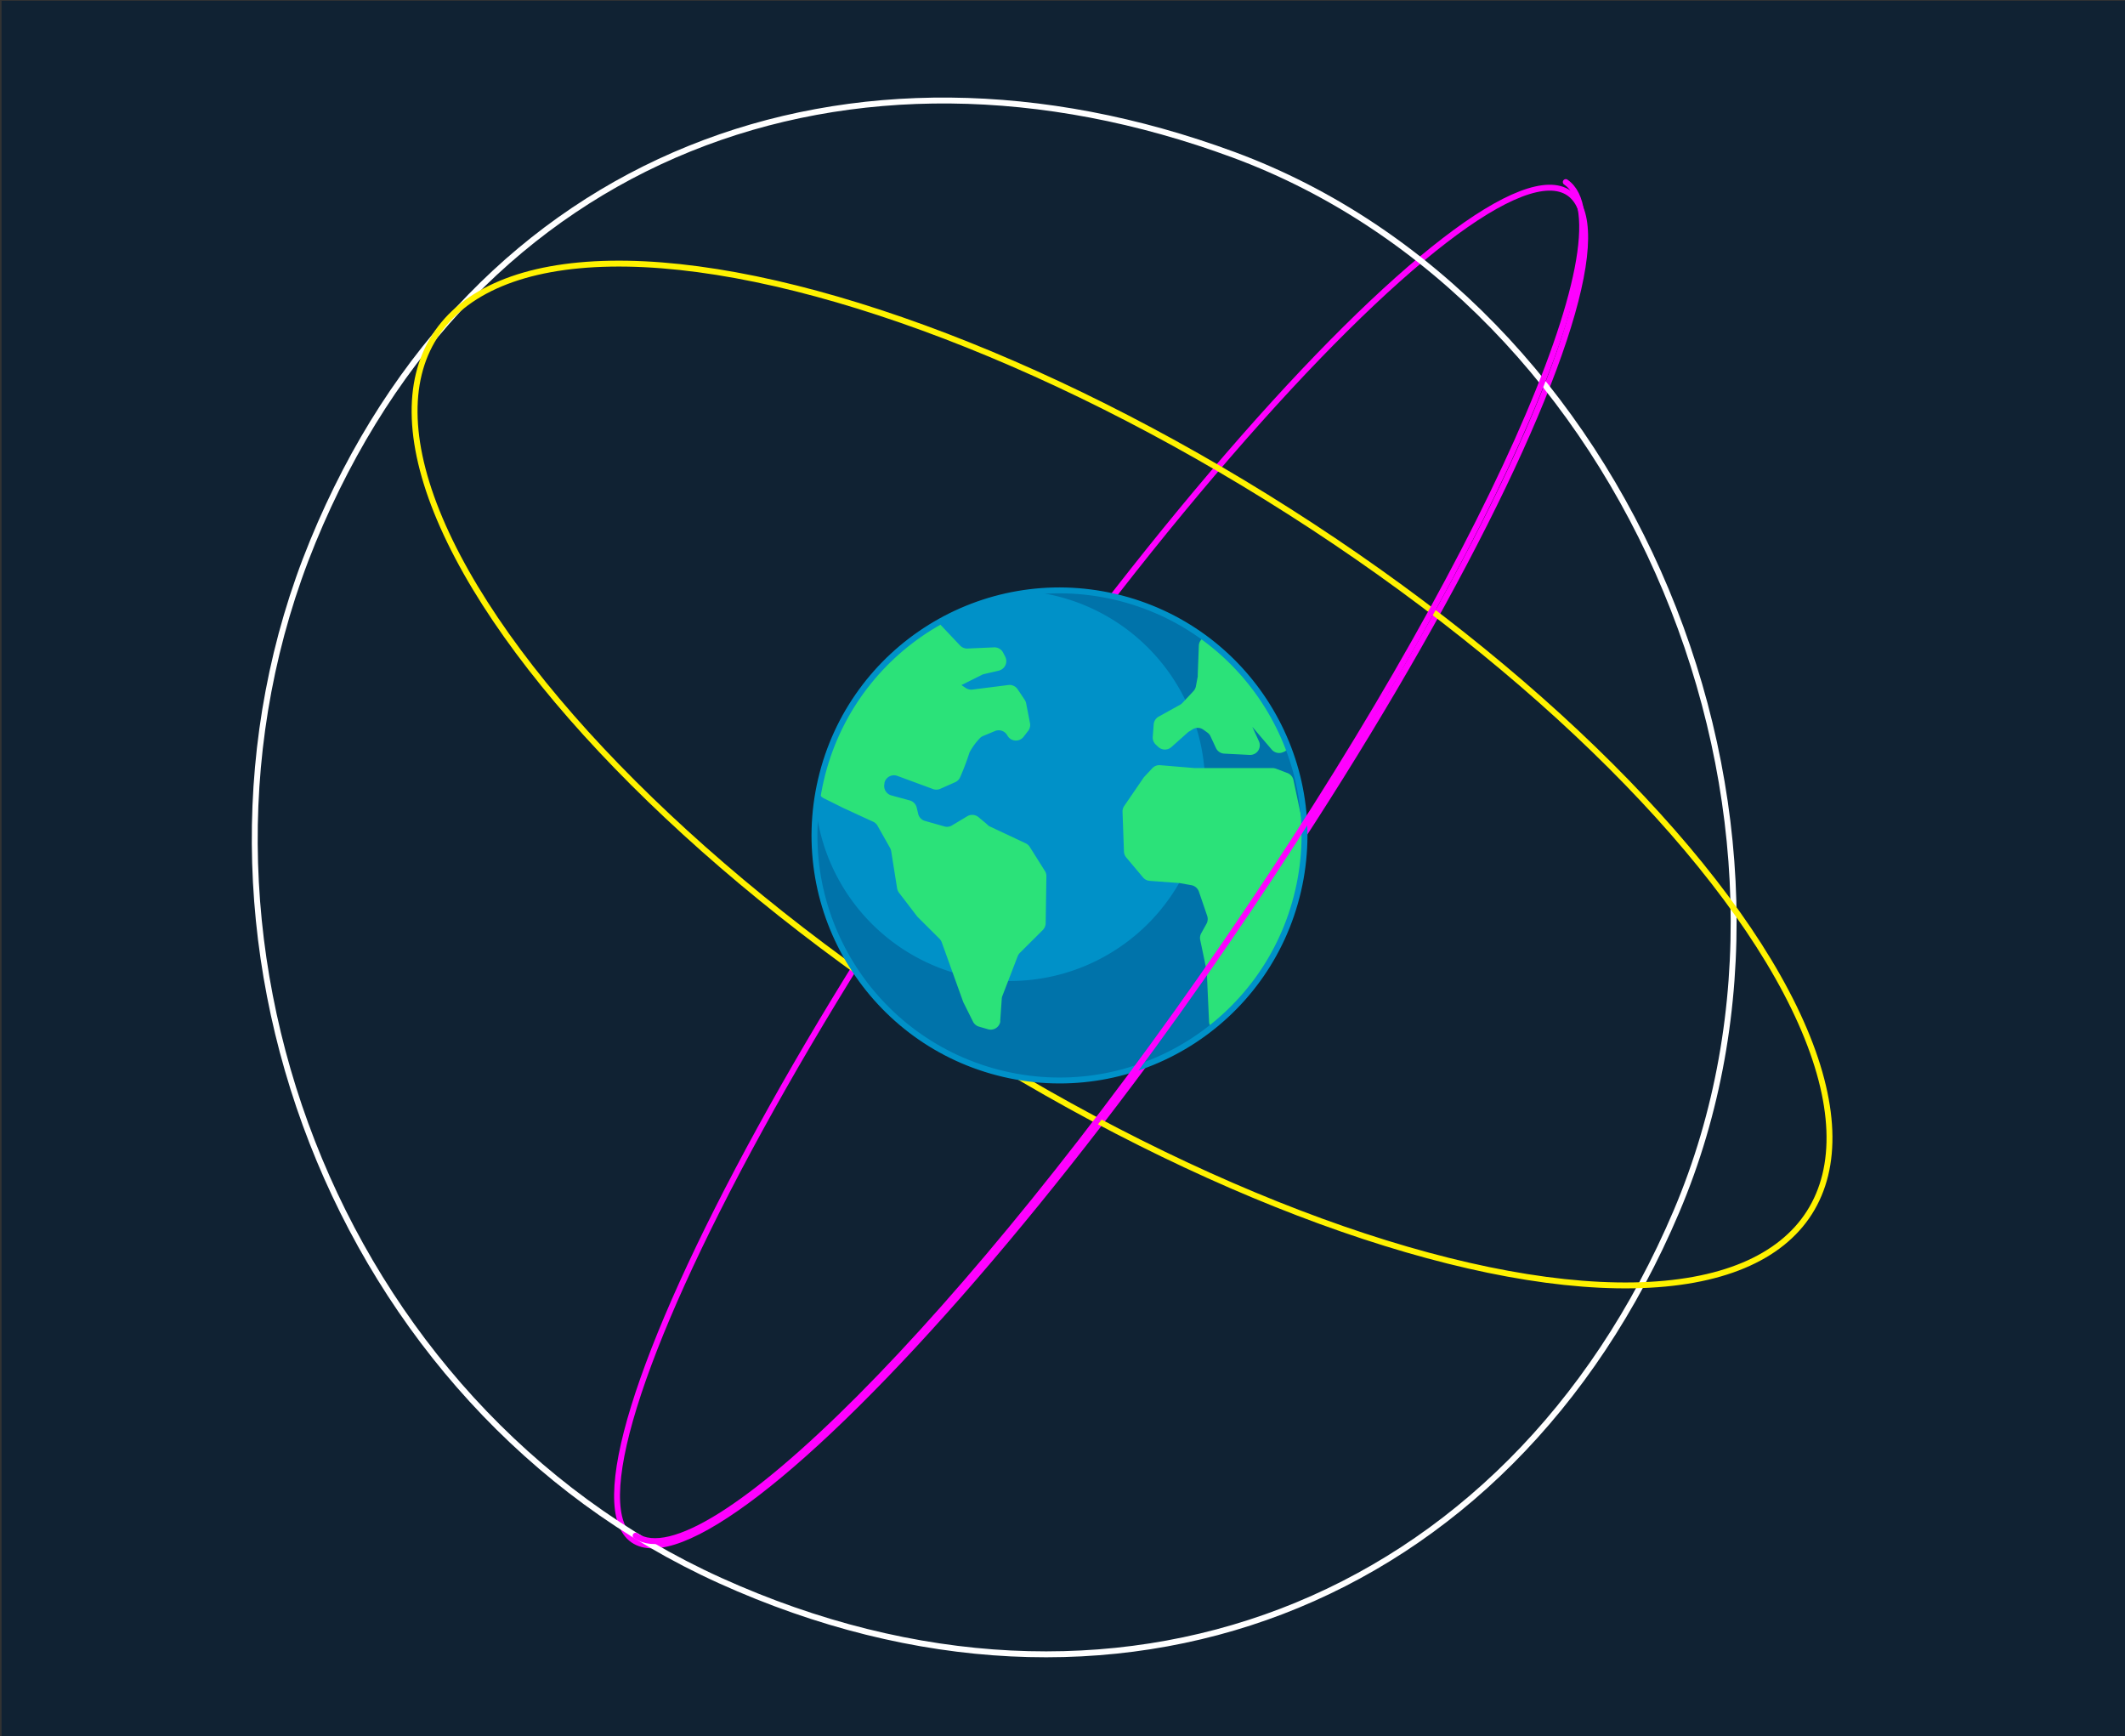
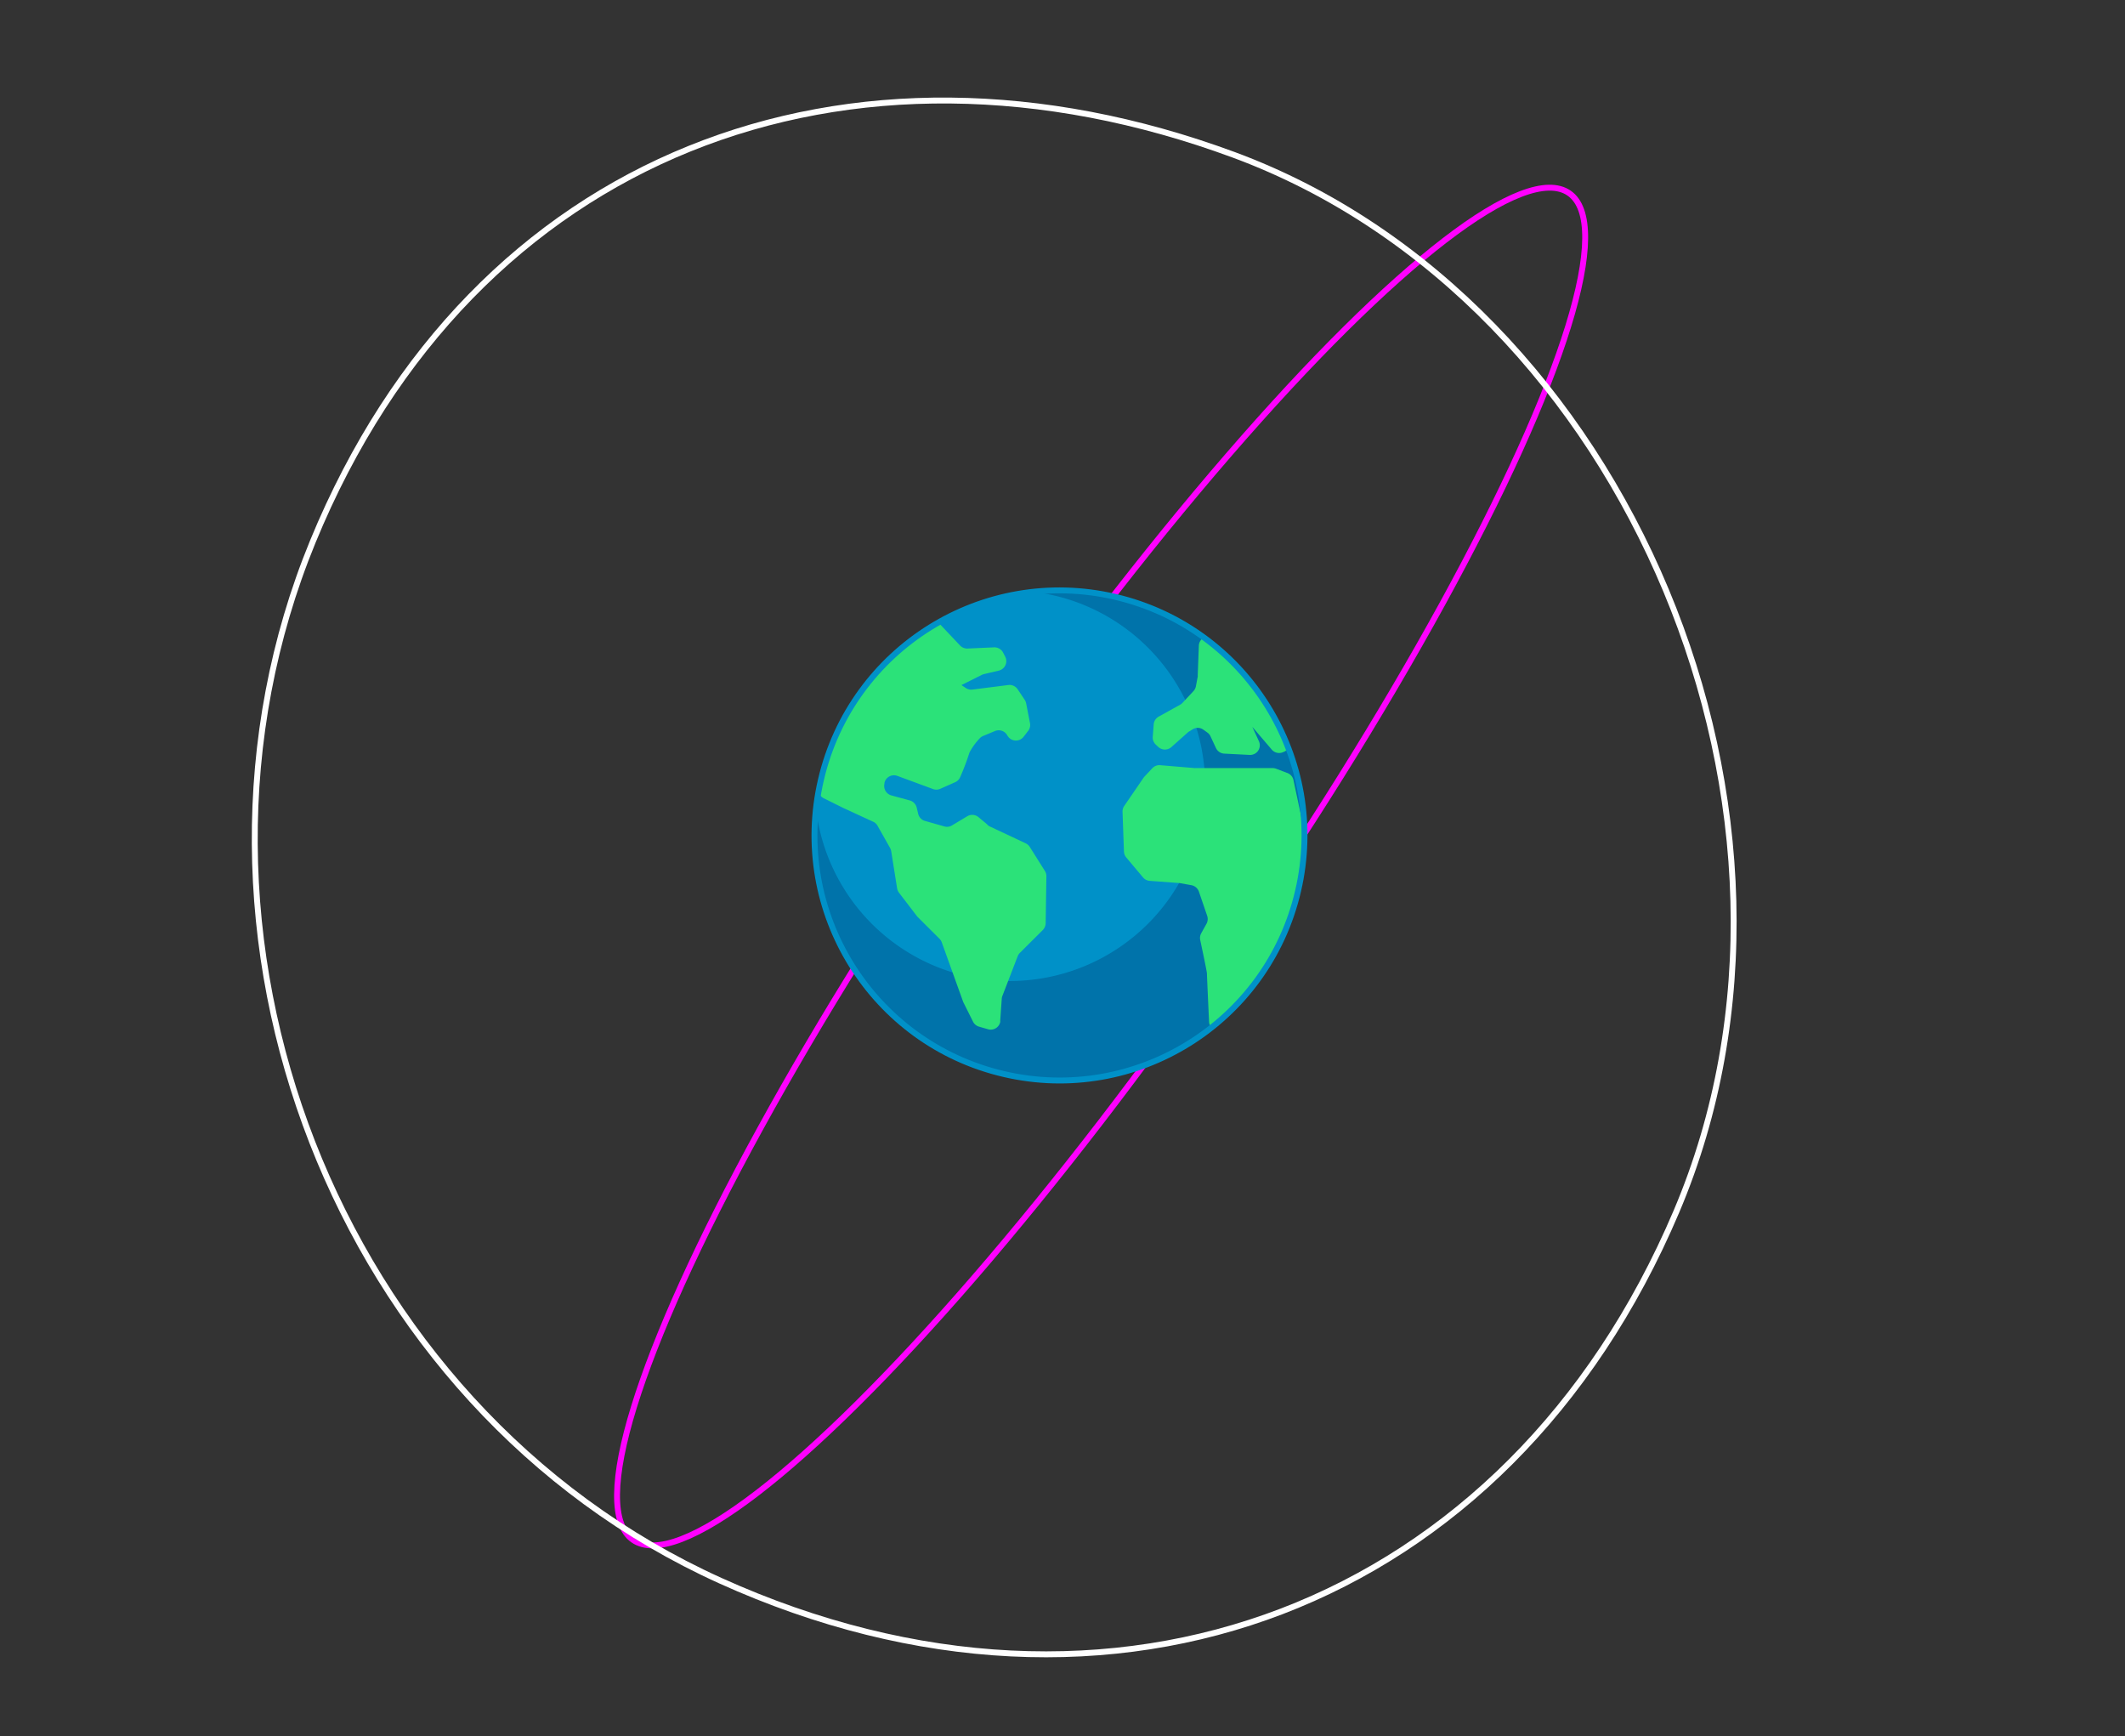
<svg xmlns="http://www.w3.org/2000/svg" width="360" height="294.1" viewBox="0 0 360 294.1">
  <rect x="0" y="0" width="360" height="294.1" fill="#333333" stroke="none" />
  <defs>
    <clipPath id="a">
      <circle cx="179.5" cy="141.52" r="41.5" transform="translate(0.92 284.2) rotate(-76.88)" fill="none" />
    </clipPath>
  </defs>
  <title>Medium earth orbit</title>
-   <rect x="0.26" y="0.13" width="360" height="294.99" fill="#102233" />
  <ellipse cx="186.47" cy="145.48" rx="139.1" ry="25.53" transform="matrix(0.57, -0.82, 0.82, 0.57, -39.04, 216.76)" fill="none" stroke="#f0f" stroke-linecap="round" stroke-linejoin="round" />
  <path d="M53,91.72c-27.18,66.1,3.9,146.53,69,176,66.26,30,133.43,4.74,162-62.5,28.33-66.66-8-154.23-75-179C144,2.21,80.18,25.63,53,91.72Z" fill="none" stroke="#fff" stroke-miterlimit="10" />
-   <ellipse cx="190.09" cy="131.18" rx="52.79" ry="138.08" transform="translate(-22.7 220.99) rotate(-57.49)" fill="none" stroke="#fff200" stroke-miterlimit="10" />
  <circle cx="179.5" cy="141.52" r="41.5" transform="translate(0.92 284.2) rotate(-76.88)" fill="#0091c8" />
  <path d="M179.5,100a41.28,41.28,0,0,0-4.47.24,33.08,33.08,0,1,1-36.79,36.79,44,44,0,0,0-.24,4.47A41.5,41.5,0,1,0,179.5,100Z" fill="#0073aa" />
  <g clip-path="url(#a)">
    <path d="M167.22,139.62l-1.45-1.21a1.66,1.66,0,0,0-1.91-.15l-2.58,1.55a1.6,1.6,0,0,1-1.3.17l-3.28-.93a1.64,1.64,0,0,1-1.15-1.21l-.25-1.05a1.67,1.67,0,0,0-1.17-1.21l-3.12-.85a1.66,1.66,0,0,1-1.17-2l0-.14a1.65,1.65,0,0,1,2.17-1.17l6,2.21a1.62,1.62,0,0,0,1.24,0l2.57-1.14a1.64,1.64,0,0,0,.85-.87,41.75,41.75,0,0,0,1.57-4.15,10.68,10.68,0,0,1,1.7-2.37,1.68,1.68,0,0,1,.61-.44l2-.83a1.65,1.65,0,0,1,2.06.67l.08.13a1.65,1.65,0,0,0,2.75.13l.77-1a1.64,1.64,0,0,0,.28-1.29l-.64-3.3a1.69,1.69,0,0,0-.24-.61l-1.21-1.81a1.65,1.65,0,0,0-1.58-.72l-6.07.77a1.66,1.66,0,0,1-1.13-.26l-.74-.5,3.46-1.73a1.74,1.74,0,0,1,.36-.13l2.51-.59a1.65,1.65,0,0,0,1.08-2.37l-.35-.68a1.66,1.66,0,0,0-1.54-.89l-4.49.2a1.65,1.65,0,0,1-1.27-.52l-3.21-3.4a1.65,1.65,0,0,0-1.78-.42l-15.63,5.88a1.64,1.64,0,0,0-1,1.19l-3.1,14.11a1.59,1.59,0,0,0,0,.53l.71,6.68a1.68,1.68,0,0,0,.9,1.3l3.4,1.69,5,2.3a1.59,1.59,0,0,1,.74.69l2.12,3.75a1.8,1.8,0,0,1,.19.55l1,6.29a1.75,1.75,0,0,0,.33.75l3,3.92a1,1,0,0,0,.13.16l3.73,3.72a1.61,1.61,0,0,1,.38.61l3.62,10.06a.89.89,0,0,0,.08.17l1.59,3.19a1.64,1.64,0,0,0,1,.84l1.55.45a1.65,1.65,0,0,0,2.06-1.22h0a1.09,1.09,0,0,0,0-.25l.26-3.69a1.52,1.52,0,0,1,.1-.47l2.59-6.72a1.69,1.69,0,0,1,.37-.58l3.9-3.89a1.71,1.71,0,0,0,.48-1.15l.12-7.93a1.62,1.62,0,0,0-.25-.91l-2.56-4.07a1.68,1.68,0,0,0-.7-.62l-6.22-2.92A1.69,1.69,0,0,1,167.22,139.62Z" fill="#2be279" />
    <path d="M218,130.9l-1.81-.69a1.71,1.71,0,0,0-.59-.11h-13.2l-5.85-.49a1.64,1.64,0,0,0-1.34.52l-1.33,1.42a1.56,1.56,0,0,0-.16.2l-3.26,4.76a1.67,1.67,0,0,0-.29,1l.24,6.73a1.66,1.66,0,0,0,.39,1l2.83,3.37a1.66,1.66,0,0,0,1.14.59l4.81.36.17,0,2.05.37A1.67,1.67,0,0,1,203.1,151l1.41,4.13a1.67,1.67,0,0,1-.11,1.33l-.9,1.62a1.67,1.67,0,0,0-.17,1.14c.32,1.5,1.14,5.36,1.14,5.7s.24,5.65.36,8.13a1.63,1.63,0,0,0,1.28,1.52l2.78.64a1.63,1.63,0,0,0,1.54-.45l8.86-9a1.67,1.67,0,0,0,.47-1.06l.8-13.1.55-9.71a1.64,1.64,0,0,0,0-.44l-2-9.4A1.65,1.65,0,0,0,218,130.9Z" fill="#2be279" />
    <path d="M201.49,123.88l.5-.31a1.63,1.63,0,0,1,1.84,0l.71.51a1.62,1.62,0,0,1,.53.63l.93,2a1.64,1.64,0,0,0,1.4.94l4.28.22a1.64,1.64,0,0,0,1.59-2.33l-1.11-2.42,3.29,3.85a1.65,1.65,0,0,0,1.88.45l.19-.08a1.63,1.63,0,0,0,1-1.61l-.19-3.42a1.65,1.65,0,0,0-.28-.83c-1.31-1.94-7.45-10.78-12.52-13.52a1.66,1.66,0,0,0-2.43,1.4l-.19,5a1.94,1.94,0,0,1,0,.24l-.31,1.64a1.69,1.69,0,0,1-.42.83l-1.87,2a1.53,1.53,0,0,1-.41.31l-3.6,2a1.65,1.65,0,0,0-.85,1.32l-.16,2.1a1.63,1.63,0,0,0,.52,1.33l.44.41a1.65,1.65,0,0,0,2.2,0L201.3,124A1.39,1.39,0,0,1,201.49,123.88Z" fill="#2be279" />
  </g>
  <circle cx="179.5" cy="141.52" r="41.5" transform="translate(0.92 284.2) rotate(-76.88)" fill="none" stroke="#0091c8" stroke-miterlimit="10" />
-   <path d="M265.26,30.84c11.62,8-14.24,65.79-57.75,129.1S119.3,268.11,107.68,260.12" fill="none" stroke="#f0f" stroke-linecap="round" stroke-linejoin="round" />
</svg>